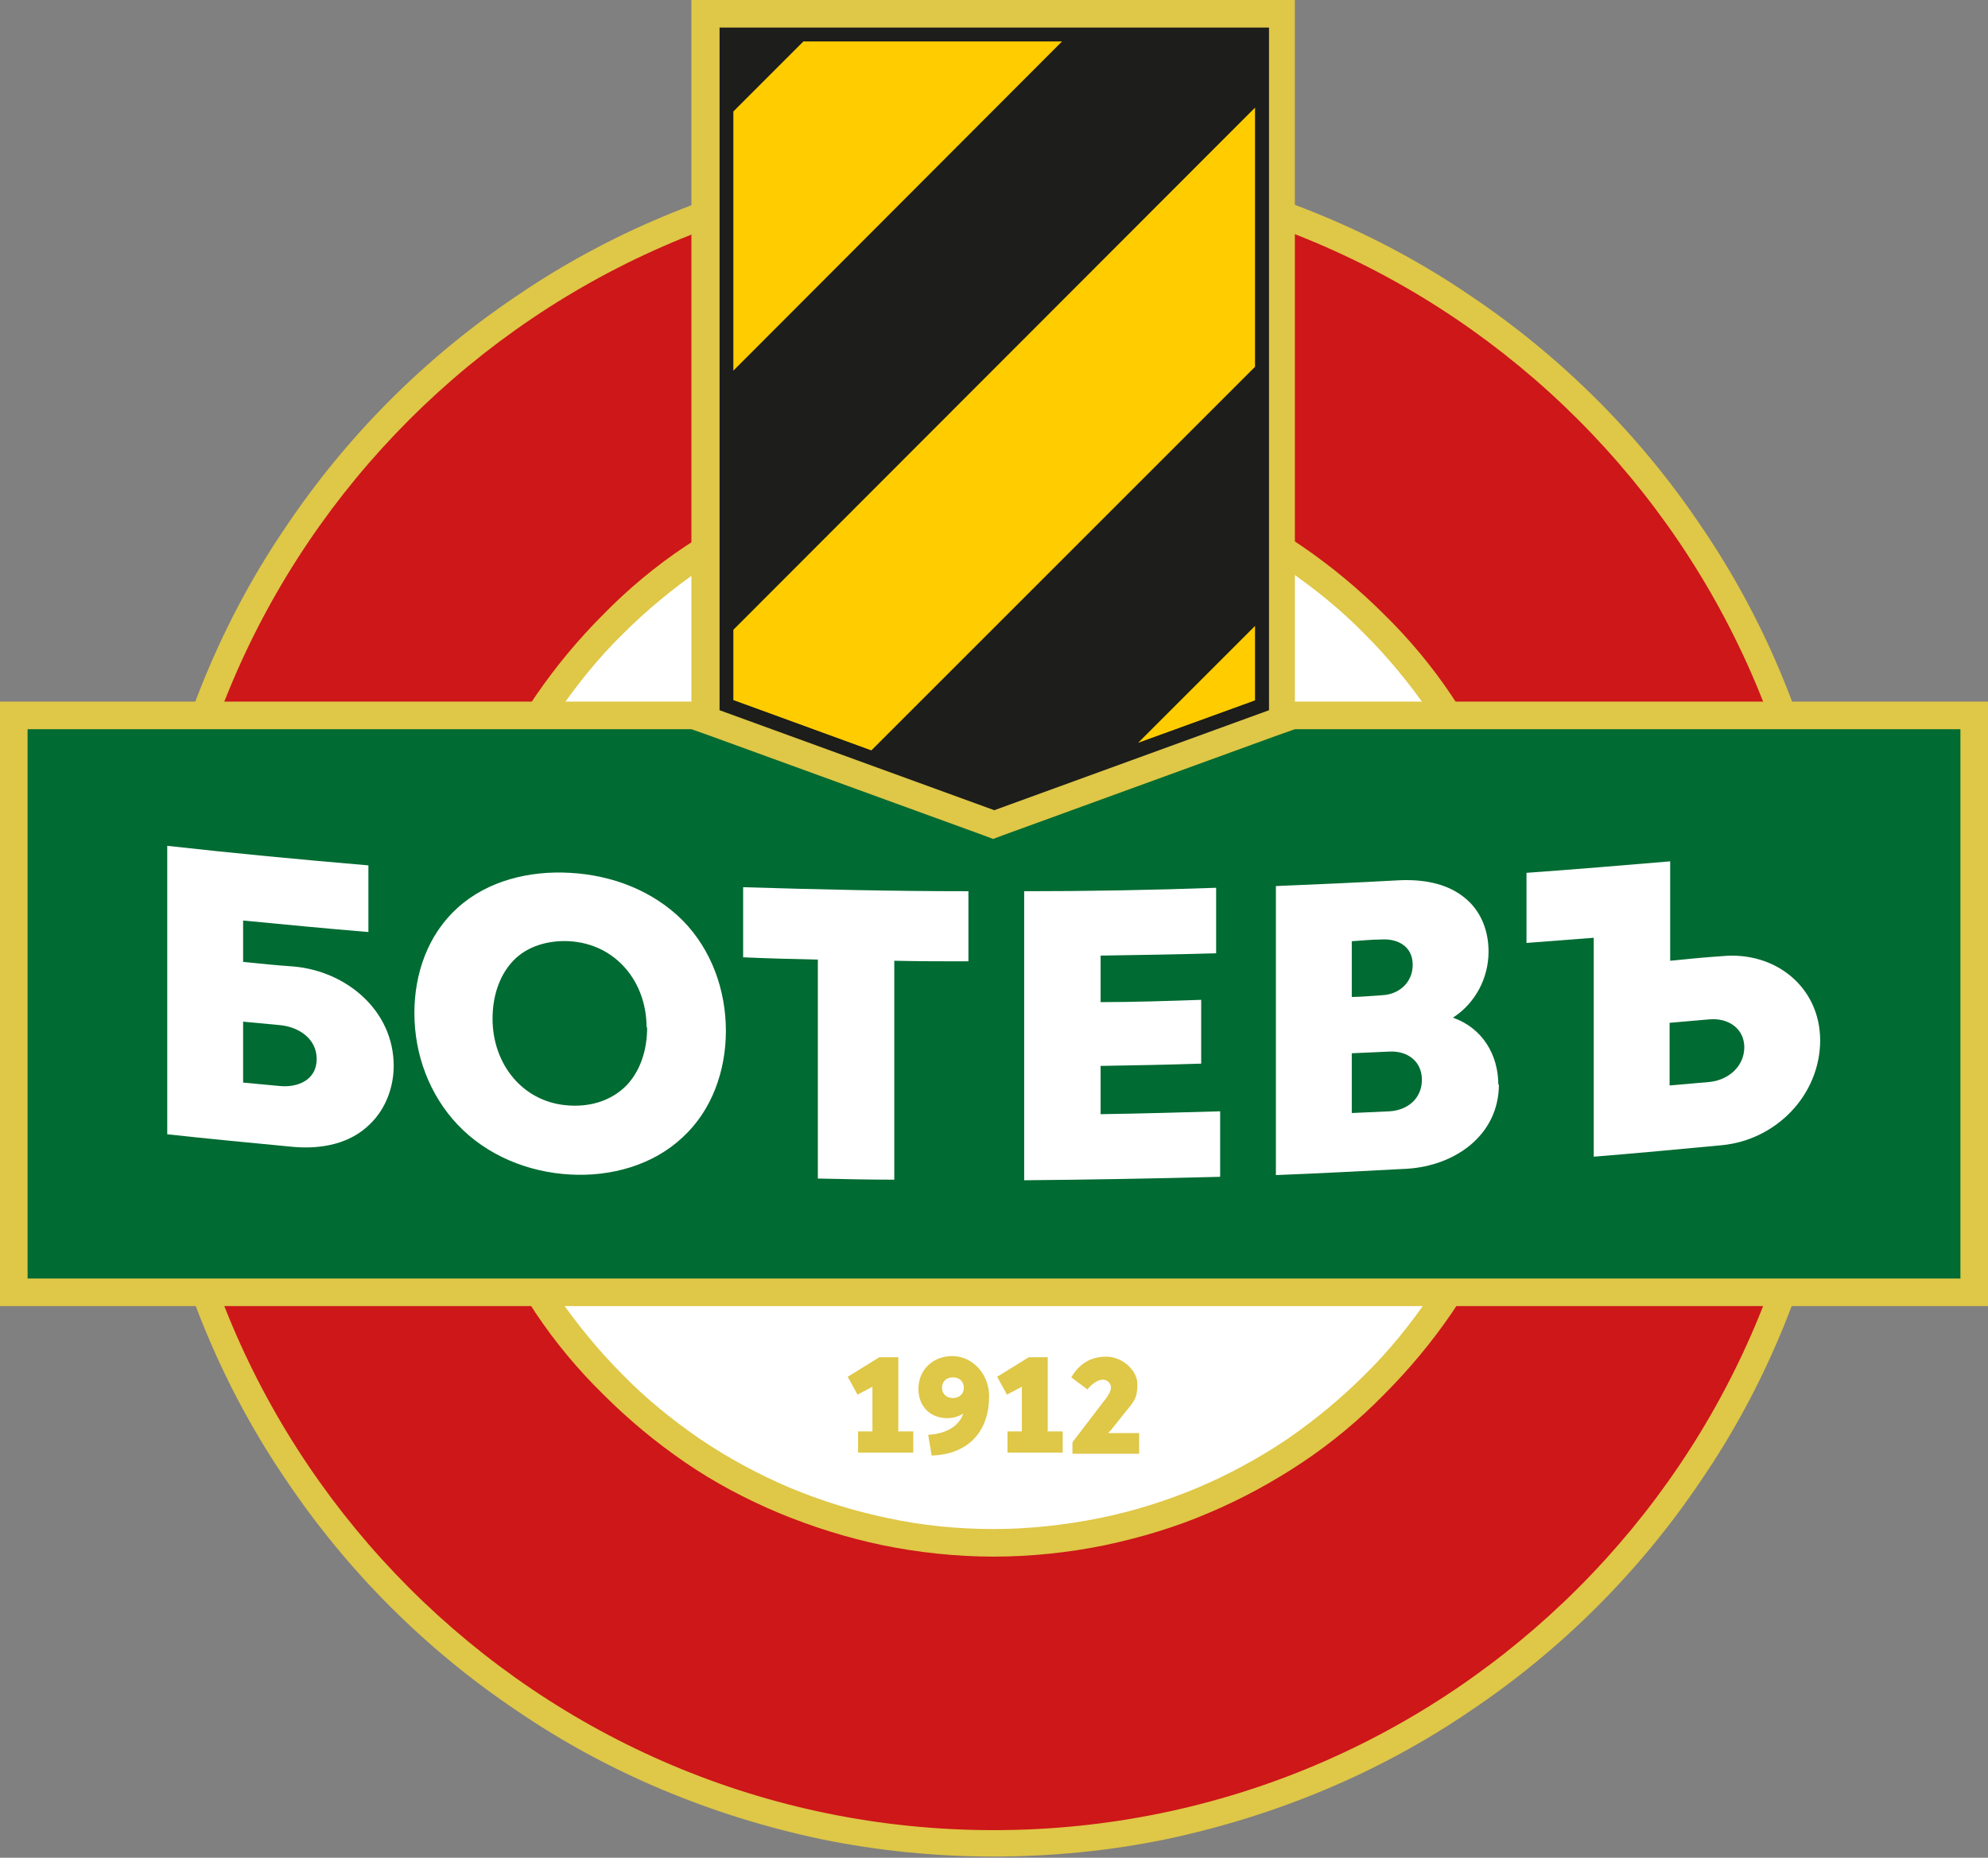
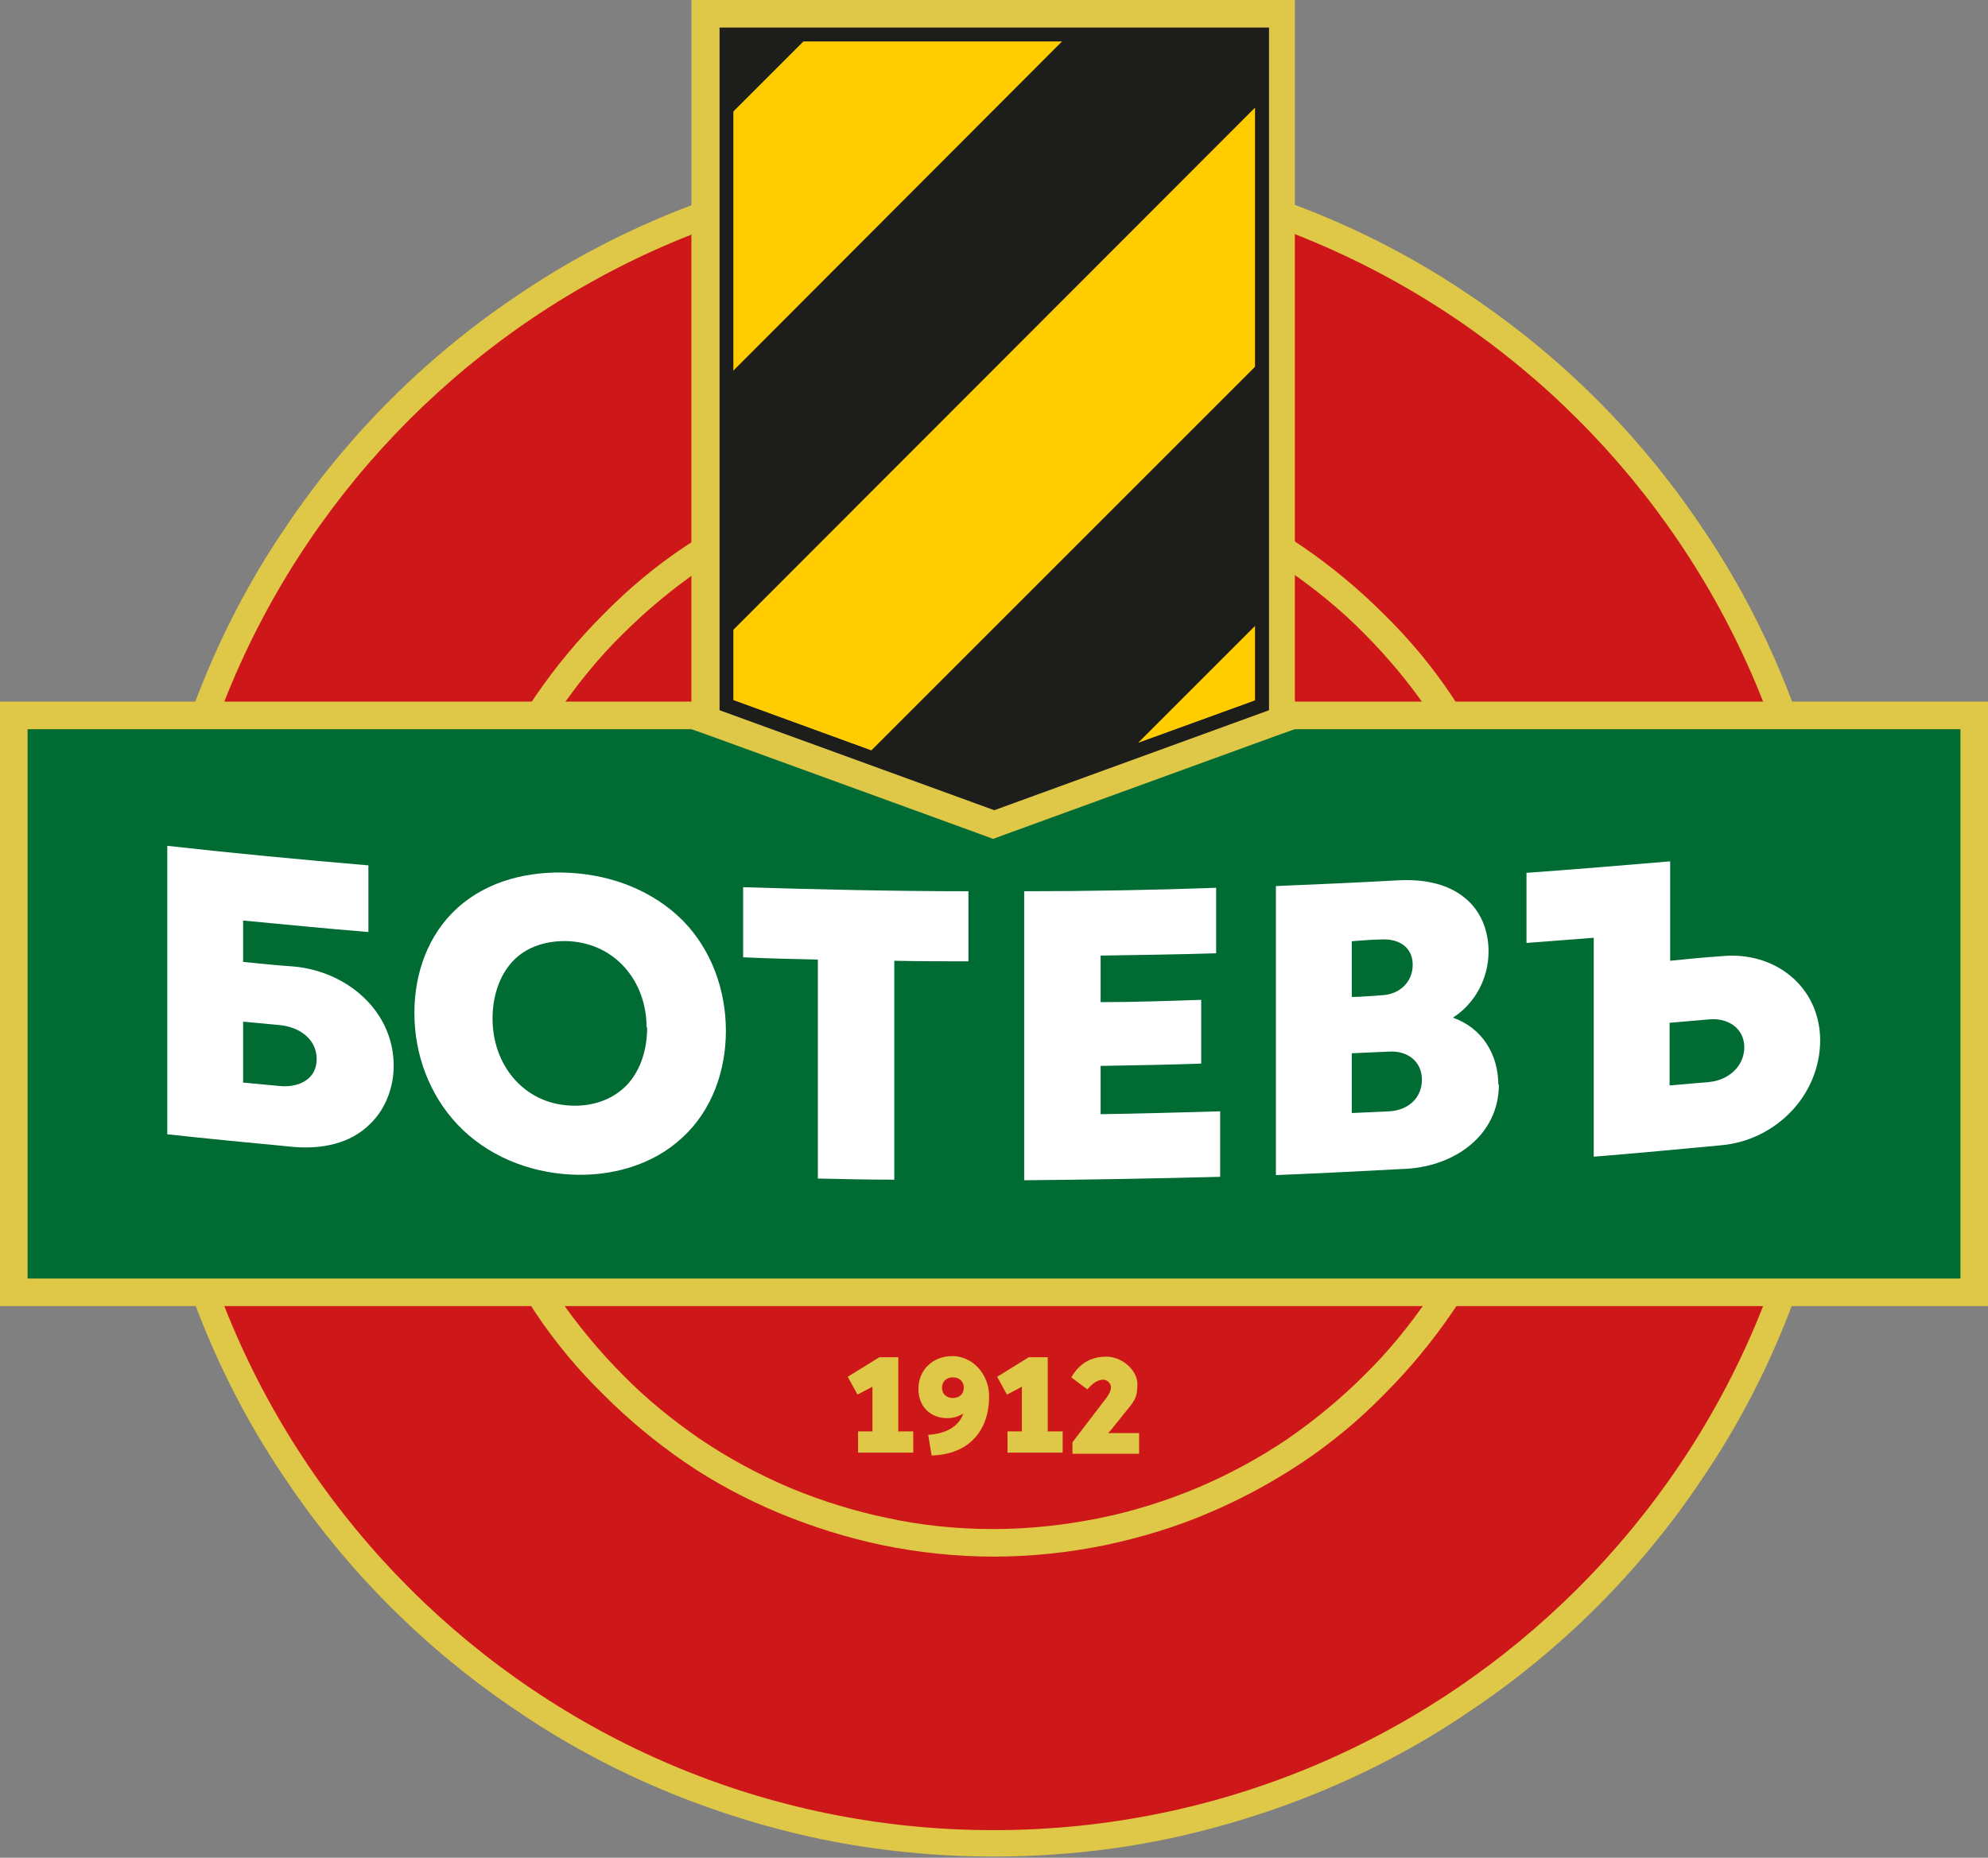
<svg xmlns="http://www.w3.org/2000/svg" id="Layer_1" version="1.1" viewBox="0 0 345.9 323.3">
  <rect x="0" y="0" width="345.9" height="323.3" fill="#808080" stroke="none" />
  <defs>
    <style>
      .st0 {
        fill-rule: evenodd;
      }

      .st0, .st1 {
        fill: #1d1d1b;
      }

      .st2 {
        fill: #fc0;
      }

      .st3 {
        fill: #cd1719;
      }

      .st4 {
        fill: #006b32;
      }

      .st5 {
        fill: #fff;
      }

      .st6 {
        fill: #dfc747;
      }
    </style>
  </defs>
  <g>
    <path class="st3" d="M172.9,28.9C92.4,28.9,27.1,94.2,27.1,174.7s65.3,145.8,145.8,145.8,145.8-65.3,145.8-145.8S253.5,28.9,172.9,28.9h0Z" />
-     <path class="st5" d="M172.9,268.3c-6.4,0-12.8-.6-18.9-1.9-6-1.2-11.9-3.1-17.5-5.4-5.5-2.3-10.9-5.2-15.9-8.6-5-3.4-9.6-7.2-13.9-11.5-4.2-4.2-8.1-8.9-11.5-13.9-3.4-5-6.3-10.3-8.6-15.9-2.4-5.6-4.2-11.5-5.4-17.5-1.3-6.2-1.9-12.5-1.9-18.9s.6-12.8,1.9-18.9c1.2-6,3.1-11.9,5.4-17.5,2.3-5.5,5.2-10.9,8.6-15.9,3.4-5,7.2-9.6,11.5-13.9,4.2-4.2,8.9-8.1,13.9-11.5,5-3.4,10.3-6.3,15.9-8.6,5.6-2.4,11.5-4.2,17.5-5.4,6.2-1.3,12.5-1.9,18.9-1.9s12.8.6,18.9,1.9c6,1.2,11.9,3.1,17.5,5.4,5.5,2.3,10.9,5.2,15.9,8.6,5,3.4,9.6,7.2,13.9,11.5,4.2,4.2,8.1,8.9,11.5,13.9,3.4,5,6.3,10.3,8.6,15.9,2.4,5.6,4.2,11.5,5.4,17.5,1.3,6.2,1.9,12.5,1.9,18.9s-.6,12.8-1.9,18.9c-1.2,6-3.1,11.9-5.4,17.5-2.3,5.5-5.2,10.9-8.6,15.9-3.4,5-7.2,9.6-11.5,13.9-4.2,4.2-8.9,8.1-13.9,11.5-5,3.4-10.3,6.3-15.9,8.6-5.6,2.4-11.5,4.2-17.5,5.4-6.2,1.3-12.5,1.9-18.9,1.9Z" />
    <path class="st6" d="M172.9,83.5c6.2,0,12.4.6,18.4,1.9,5.8,1.2,11.6,3,17.1,5.3,5.4,2.3,10.6,5.1,15.5,8.4,4.8,3.3,9.4,7,13.5,11.2,4.1,4.1,7.9,8.7,11.2,13.5,3.3,4.9,6.1,10.1,8.4,15.5,2.3,5.5,4.1,11.2,5.3,17.1,1.2,6,1.9,12.2,1.9,18.4s-.6,12.4-1.9,18.4c-1.2,5.8-3,11.6-5.3,17.1-2.3,5.4-5.1,10.6-8.4,15.5-3.3,4.8-7,9.4-11.2,13.5-4.1,4.1-8.7,7.9-13.5,11.2-4.9,3.3-10.1,6.1-15.5,8.4-5.5,2.3-11.2,4.1-17.1,5.3-6,1.2-12.2,1.9-18.4,1.9s-12.4-.6-18.4-1.9c-5.8-1.2-11.6-3-17.1-5.3-5.4-2.3-10.6-5.1-15.5-8.4-4.8-3.3-9.4-7-13.5-11.2-4.1-4.1-7.9-8.7-11.2-13.5-3.3-4.9-6.1-10.1-8.4-15.5-2.3-5.5-4.1-11.2-5.3-17.1-1.2-6-1.9-12.2-1.9-18.4s.6-12.4,1.9-18.4c1.2-5.8,3-11.6,5.3-17.1,2.3-5.4,5.1-10.6,8.4-15.5,3.3-4.8,7-9.4,11.2-13.5,4.1-4.1,8.7-7.9,13.5-11.2,4.9-3.3,10.1-6.1,15.5-8.4,5.5-2.3,11.2-4.1,17.1-5.3,6-1.2,12.2-1.9,18.4-1.9M172.9,78.7c-6.5,0-13.1.7-19.4,2-6.1,1.3-12.2,3.1-18,5.6-5.7,2.4-11.2,5.4-16.3,8.8-5.1,3.4-9.9,7.4-14.2,11.8-4.4,4.4-8.3,9.1-11.8,14.2-3.5,5.1-6.4,10.6-8.8,16.3-2.4,5.8-4.3,11.8-5.6,18-1.3,6.3-2,12.9-2,19.4s.7,13.1,2,19.4c1.3,6.1,3.1,12.2,5.6,18,2.4,5.7,5.4,11.2,8.8,16.3,3.4,5.1,7.4,9.9,11.8,14.2,4.4,4.4,9.1,8.3,14.2,11.8,5.1,3.5,10.6,6.4,16.3,8.8,5.8,2.4,11.8,4.3,18,5.6,6.3,1.3,12.9,2,19.4,2s13.1-.7,19.4-2c6.1-1.3,12.2-3.1,18-5.6,5.7-2.4,11.2-5.4,16.3-8.8,5.1-3.4,9.9-7.4,14.2-11.8,4.4-4.4,8.3-9.1,11.8-14.2,3.5-5.1,6.4-10.6,8.8-16.3,2.4-5.8,4.3-11.8,5.6-18,1.3-6.3,2-12.9,2-19.4s-.7-13.1-2-19.4c-1.3-6.1-3.1-12.2-5.6-18-2.4-5.7-5.4-11.2-8.8-16.3-3.4-5.1-7.4-9.9-11.8-14.2-4.4-4.4-9.1-8.3-14.2-11.8-5.1-3.5-10.6-6.4-16.3-8.8-5.8-2.4-11.8-4.3-18-5.6-6.3-1.3-12.9-2-19.4-2h0Z" />
    <path class="st6" d="M172.9,30.9c79.4,0,143.8,64.4,143.8,143.8s-64.4,143.8-143.8,143.8S29.1,254.1,29.1,174.7,93.5,30.9,172.9,30.9M172.9,26.1c-10.1,0-20.2,1-29.9,3-9.5,2-18.9,4.9-27.9,8.7-8.8,3.7-17.3,8.3-25.2,13.7-7.9,5.3-15.3,11.4-22,18.1-6.7,6.7-12.8,14.1-18.1,22-5.4,7.9-10,16.4-13.7,25.2-3.8,9-6.7,18.4-8.7,27.9-2,9.8-3,19.9-3,29.9s1,20.2,3,29.9c2,9.5,4.9,18.9,8.7,27.9,3.7,8.8,8.3,17.3,13.7,25.2,5.3,7.9,11.4,15.3,18.1,22,6.7,6.7,14.1,12.8,22,18.1,7.9,5.4,16.4,10,25.2,13.7,9,3.8,18.4,6.7,27.9,8.7,9.8,2,19.9,3,29.9,3s20.2-1,29.9-3c9.5-2,18.9-4.9,27.9-8.7,8.8-3.7,17.3-8.3,25.2-13.7,7.9-5.3,15.3-11.4,22-18.1,6.7-6.7,12.8-14.1,18.1-22,5.4-7.9,10-16.4,13.7-25.2,3.8-9,6.7-18.4,8.7-27.9,2-9.8,3-19.9,3-29.9s-1-20.2-3-29.9c-2-9.5-4.9-18.9-8.7-27.9-3.7-8.8-8.3-17.3-13.7-25.2-5.3-7.9-11.4-15.3-18.1-22-6.7-6.7-14.1-12.8-22-18.1-7.9-5.4-16.4-10-25.2-13.7-9-3.8-18.4-6.7-27.9-8.7-9.8-2-19.9-3-29.9-3h0Z" />
    <g>
      <g>
        <path class="st6" d="M172.1,243c0,5.9-3.4,10.1-10,10.3l-.6-3.6c3.3-.2,5.4-1.6,6.1-3.7-.8.5-1.7.8-2.8.8-2.8,0-5-1.9-5-5.1s2.4-5.7,5.9-5.7,6.4,3.1,6.4,7ZM167.7,241.5c0-1.1-.8-1.8-1.9-1.8s-1.9.7-1.9,1.8.8,1.8,1.9,1.8,1.9-.7,1.9-1.8Z" />
        <path class="st6" d="M198.2,249.2v3.8h-11.6v-2l5.5-7.2c.9-1.1,1.2-1.8,1.2-2.4s-.6-1.3-1.4-1.3-1.8.6-2.7,1.7l-2.8-2.1c1.4-2.4,3.4-3.6,6.1-3.6s5.4,2.3,5.4,4.8-.6,3-2.3,5.1l-2,2.5c-.2.3-.5.6-.8.9.5,0,1,0,1.4,0h4Z" />
      </g>
      <path class="st6" d="M182.3,249.2v-13h-3.3l-5.5,3.4,1.7,3.1,2.1-1.1c.2-.1.4-.2.5-.3,0,.5,0,.9,0,1.4v6.4h-2.5v3.7h9.6v-3.7h-2.5Z" />
      <path class="st6" d="M156.3,249.2v-13h-3.3l-5.5,3.4,1.7,3.1,2.1-1.1c.2-.1.4-.2.5-.3,0,.5,0,.9,0,1.4v6.4h-2.5v3.7h9.6v-3.7h-2.5Z" />
    </g>
  </g>
  <g>
    <rect class="st4" x="2.4" y="124.5" width="341.1" height="100.4" />
    <path class="st6" d="M341.1,126.9v95.6H4.8v-95.6h336.3M345.9,122.1H0v105.2h345.9v-105.2h0Z" />
    <g>
      <path class="st5" d="M29.1,147.2c11.6,1.3,23.3,2.4,35,3.4,0,3.9,0,7.7,0,11.6-7.3-.6-14.5-1.3-21.8-2,0,2.4,0,4.8,0,7.2,2.9.3,5.9.6,8.8.8,9.1.8,17.4,7.6,17.4,17.3,0,3.7-1.4,7.5-4.1,10.1-3.5,3.5-8.5,4.4-13.3,4-7.3-.7-14.7-1.4-22-2.2,0-16.8,0-33.5,0-50.3ZM48.7,189c3.2.3,6.4-1.1,6.4-4.7,0-3.6-3.2-5.6-6.4-5.9-2.1-.2-4.3-.4-6.4-.6,0,3.5,0,7,0,10.6,2.1.2,4.3.4,6.4.6Z" />
      <path class="st5" d="M72.1,176.3c0-6.8,2.3-13.6,7.5-18.3,5.3-4.8,12.6-6.5,19.6-6.1,7.3.4,14.4,3.1,19.6,8.3,5,5.1,7.5,12.1,7.5,19.2,0,6.9-2.4,13.8-7.5,18.5-5.2,4.9-12.5,6.9-19.6,6.5-7.3-.4-14.5-3.3-19.6-8.7-4.9-5.2-7.5-12.2-7.5-19.4ZM112.5,178.8c0-7.9-5.3-14.5-13.4-15-3.6-.2-7.4.8-9.9,3.5-2.5,2.7-3.5,6.4-3.5,10,0,7.9,5.3,14.7,13.5,15.1,3.7.2,7.3-.9,9.9-3.6,2.5-2.7,3.5-6.4,3.5-10Z" />
      <path class="st5" d="M260.8,188.7c0,8.9-7.7,14.2-16,14.7-7.6.4-15.2.8-22.8,1.1,0-16.8,0-33.5,0-50.3,7.1-.3,14.2-.6,21.3-1,4-.2,8.3.4,11.5,3,2.9,2.3,4.2,5.8,4.2,9.4,0,4.6-2.3,9-6.2,11.5,5.1,1.8,7.9,6.4,7.9,11.7ZM235.2,173.5c1.7,0,3.5-.2,5.2-.3,3-.1,5.4-2.2,5.4-5.3,0-3.2-2.6-4.6-5.5-4.4-1.7,0-3.4.2-5.1.3,0,3.3,0,6.5,0,9.8ZM247.4,187.9c0-3.2-2.5-5-5.5-4.9-2.2.1-4.4.2-6.7.3,0,3.5,0,6.9,0,10.4,2.2-.1,4.4-.2,6.6-.3,3.1-.2,5.6-2.2,5.6-5.5Z" />
      <path class="st5" d="M316.7,181c0,9.6-7.7,17.4-17.1,18.3-7.4.7-14.9,1.4-22.3,2,0-12.7,0-25.4,0-38.1-3.9.3-7.8.6-11.7.9,0-4.1,0-8.1,0-12.2,8.4-.6,16.7-1.3,25-2,0,5.8,0,11.5,0,17.3,3-.3,6-.6,9-.8,9.2-.9,17.1,5.3,17.1,14.7ZM303.5,182.3c0-3.4-2.9-5.2-6.1-4.9-2.3.2-4.6.4-6.9.6v10.9c2.3-.2,4.6-.4,6.9-.6,3.2-.3,6.1-2.6,6.1-6.1Z" />
      <path class="st5" d="M168.6,167.3c-4.3,0-8.6,0-13-.1,0,12.7,0,25.4,0,38.1-4.4,0-8.9-.1-13.3-.2,0-12.7,0-25.4,0-38.1-4.3-.1-8.6-.2-13-.4,0-4.1,0-8.1,0-12.2,13.1.4,26.2.7,39.2.7,0,4.1,0,8.1,0,12.2Z" />
      <path class="st5" d="M212.3,193.4c0,3.8,0,7.6,0,11.4-11.3.3-22.7.5-34.1.6,0-16.8,0-33.5,0-50.3,11.1,0,22.3-.2,33.4-.6,0,3.8,0,7.6,0,11.4-6.7.2-13.4.3-20.1.4,0,2.7,0,5.4,0,8.1,5.8,0,11.6-.2,17.5-.4,0,3.7,0,7.4,0,11.1-5.8.2-11.6.3-17.5.4,0,2.8,0,5.6,0,8.4,6.9-.1,13.9-.3,20.8-.5Z" />
    </g>
  </g>
  <g>
    <polygon class="st0" points="172.9 142.6 221.9 124.8 221.9 3.1 124 3.1 124 124.8 172.9 142.6" />
    <polygon class="st0" points="172.9 140.9 220.7 123.5 220.7 4.8 125.2 4.8 125.2 123.5 172.9 140.9" />
    <path class="st1" d="M127.5,109.6v-45.1L184.8,7.2h33.5v11.5l-90.8,90.9ZM151.6,130.6l21.4,7.8,25-9.1,20.4-20.4v-45.1l-66.8,66.8ZM127.5,19.5l12.3-12.3h-12.3v12.3Z" />
    <path class="st2" d="M218.4,121.9l-20.4,7.4,20.4-20.4v13ZM127.5,109.6v12.2l24.1,8.8,66.8-66.8V18.7l-90.8,90.9ZM184.8,7.2h-45l-12.3,12.3v45.1L184.8,7.2Z" />
    <path class="st1" d="M218.4,7.2v114.7l-45.4,16.5-45.4-16.5V7.2h90.8M220.8,4.8h-95.6v118.8l47.8,17.4,47.8-17.4V4.8h0Z" />
    <path class="st6" d="M220.8,4.8v118.8l-47.8,17.4-47.8-17.4V4.8h95.6M225.5,0h-105.2v126.9l3.1,1.1,47.8,17.4,1.6.6,1.6-.6,47.8-17.4,3.1-1.1V0h0Z" />
  </g>
</svg>